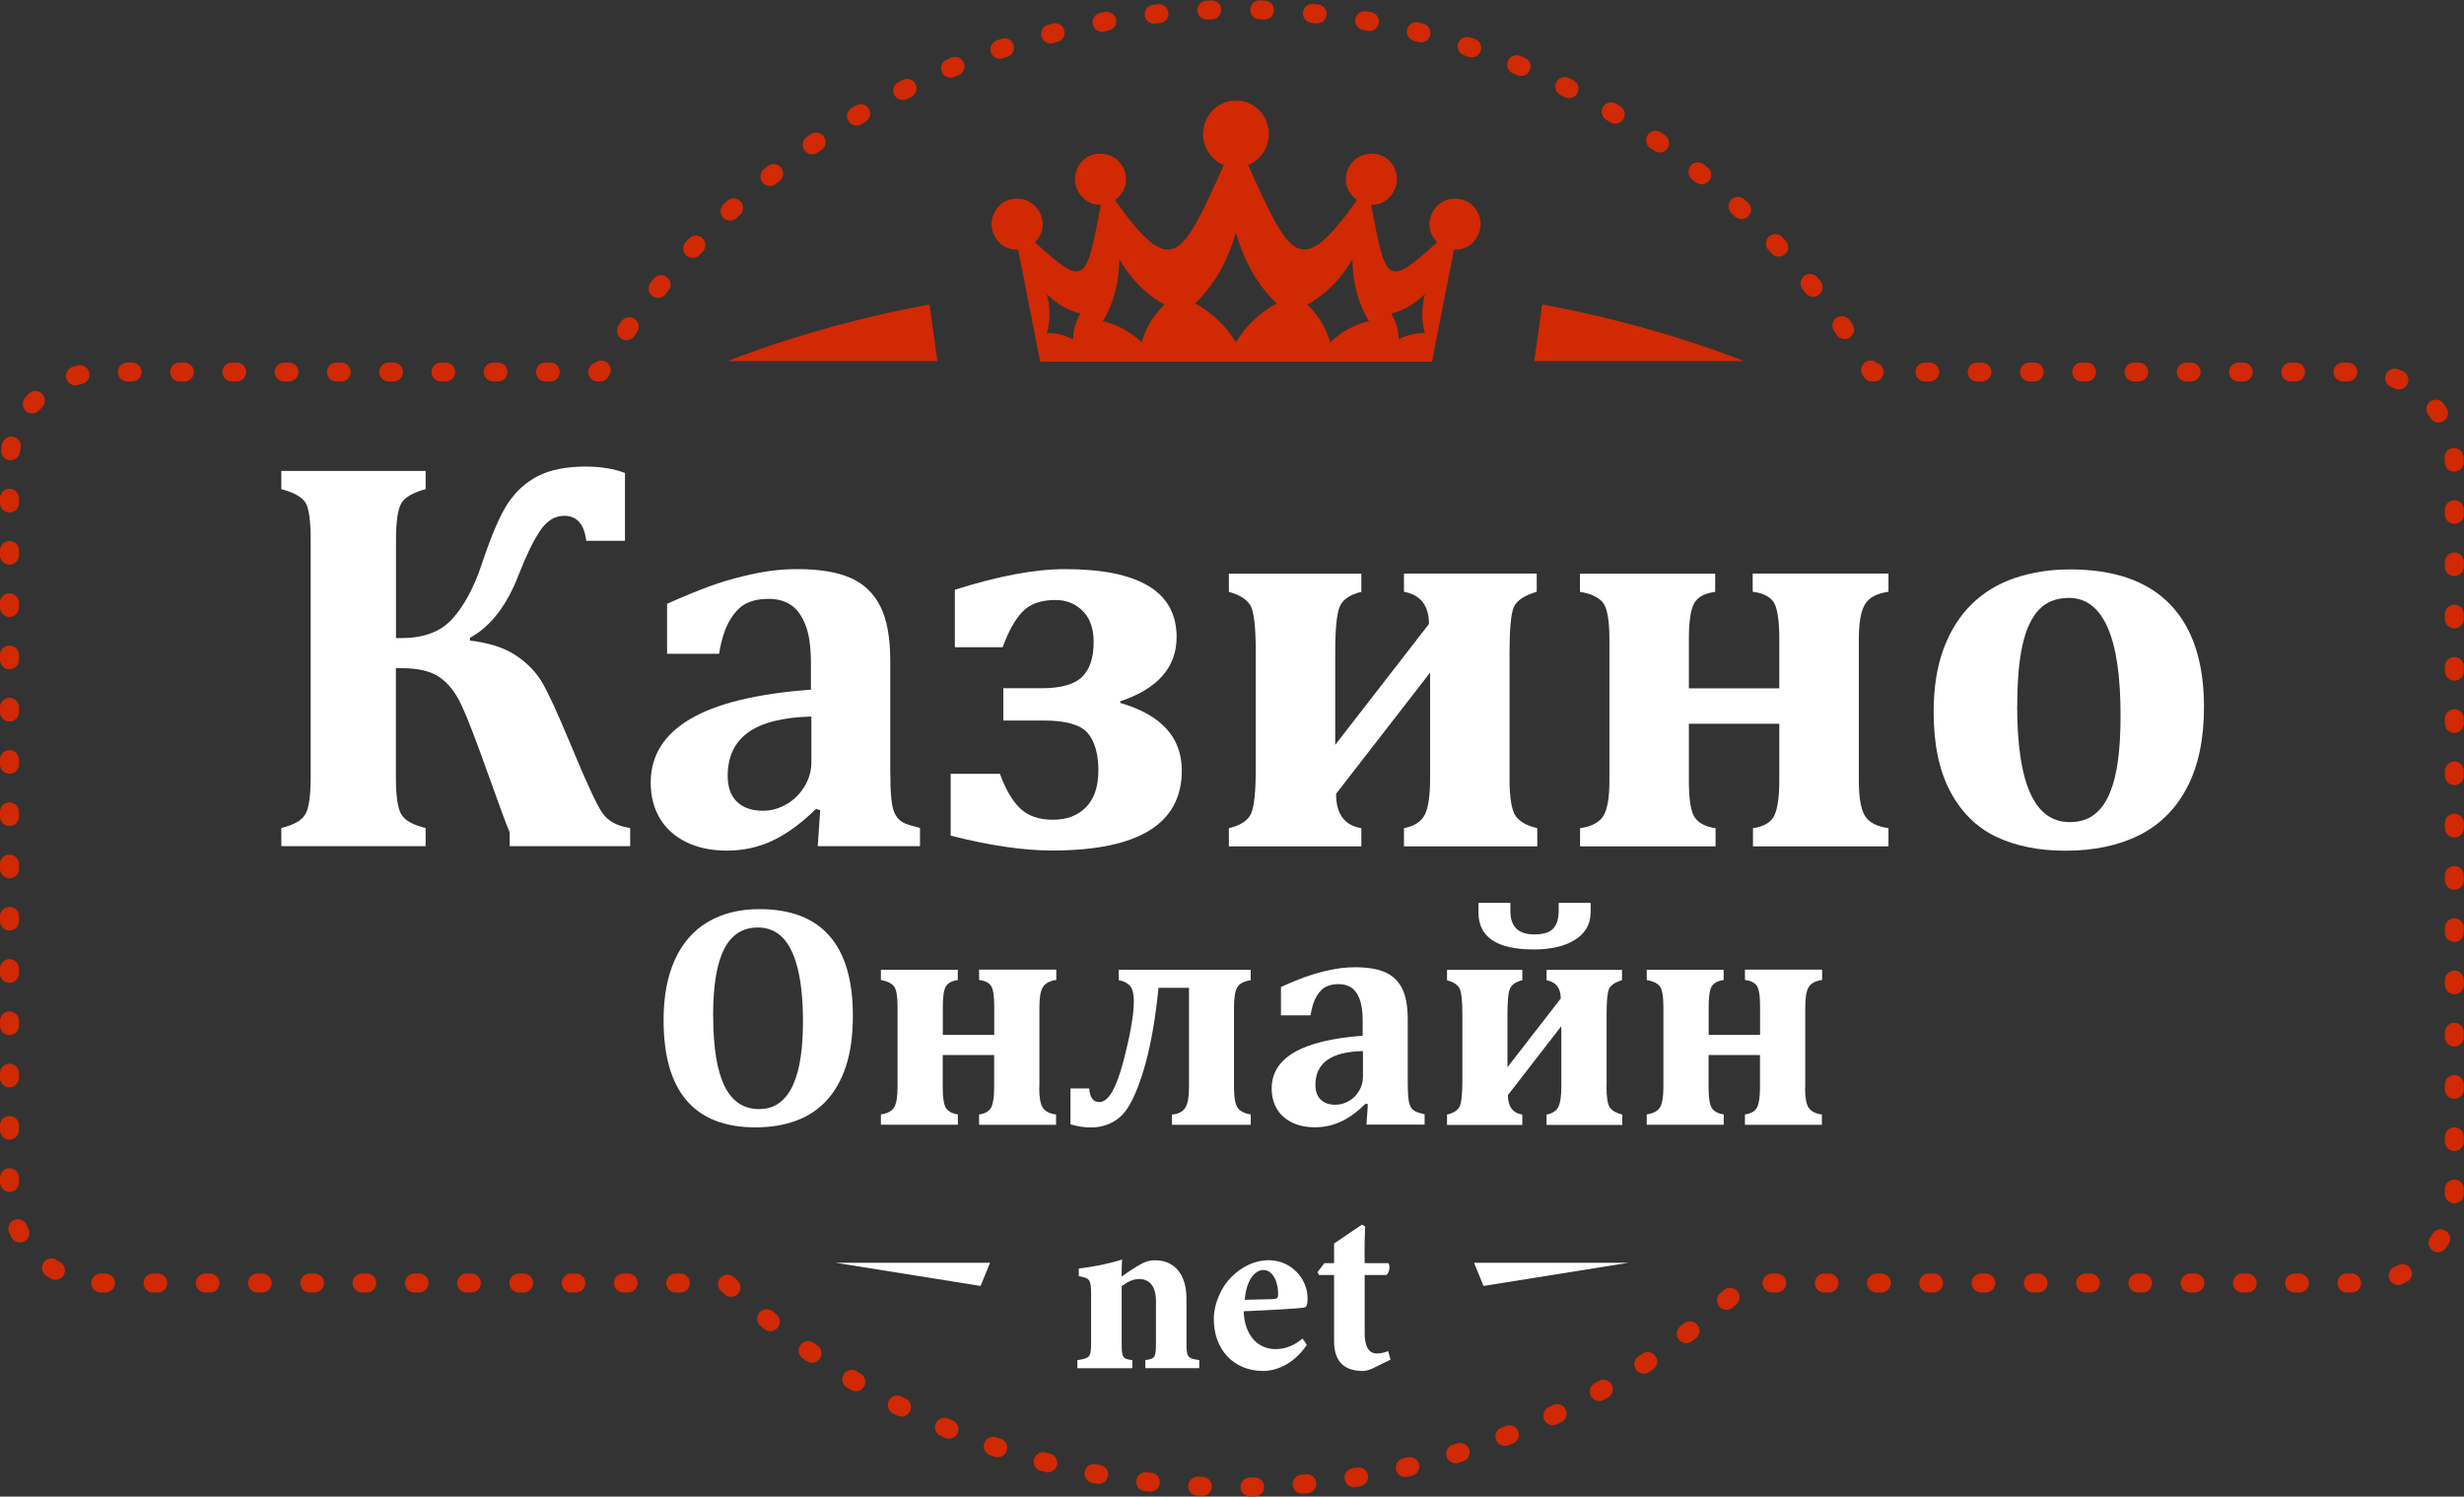
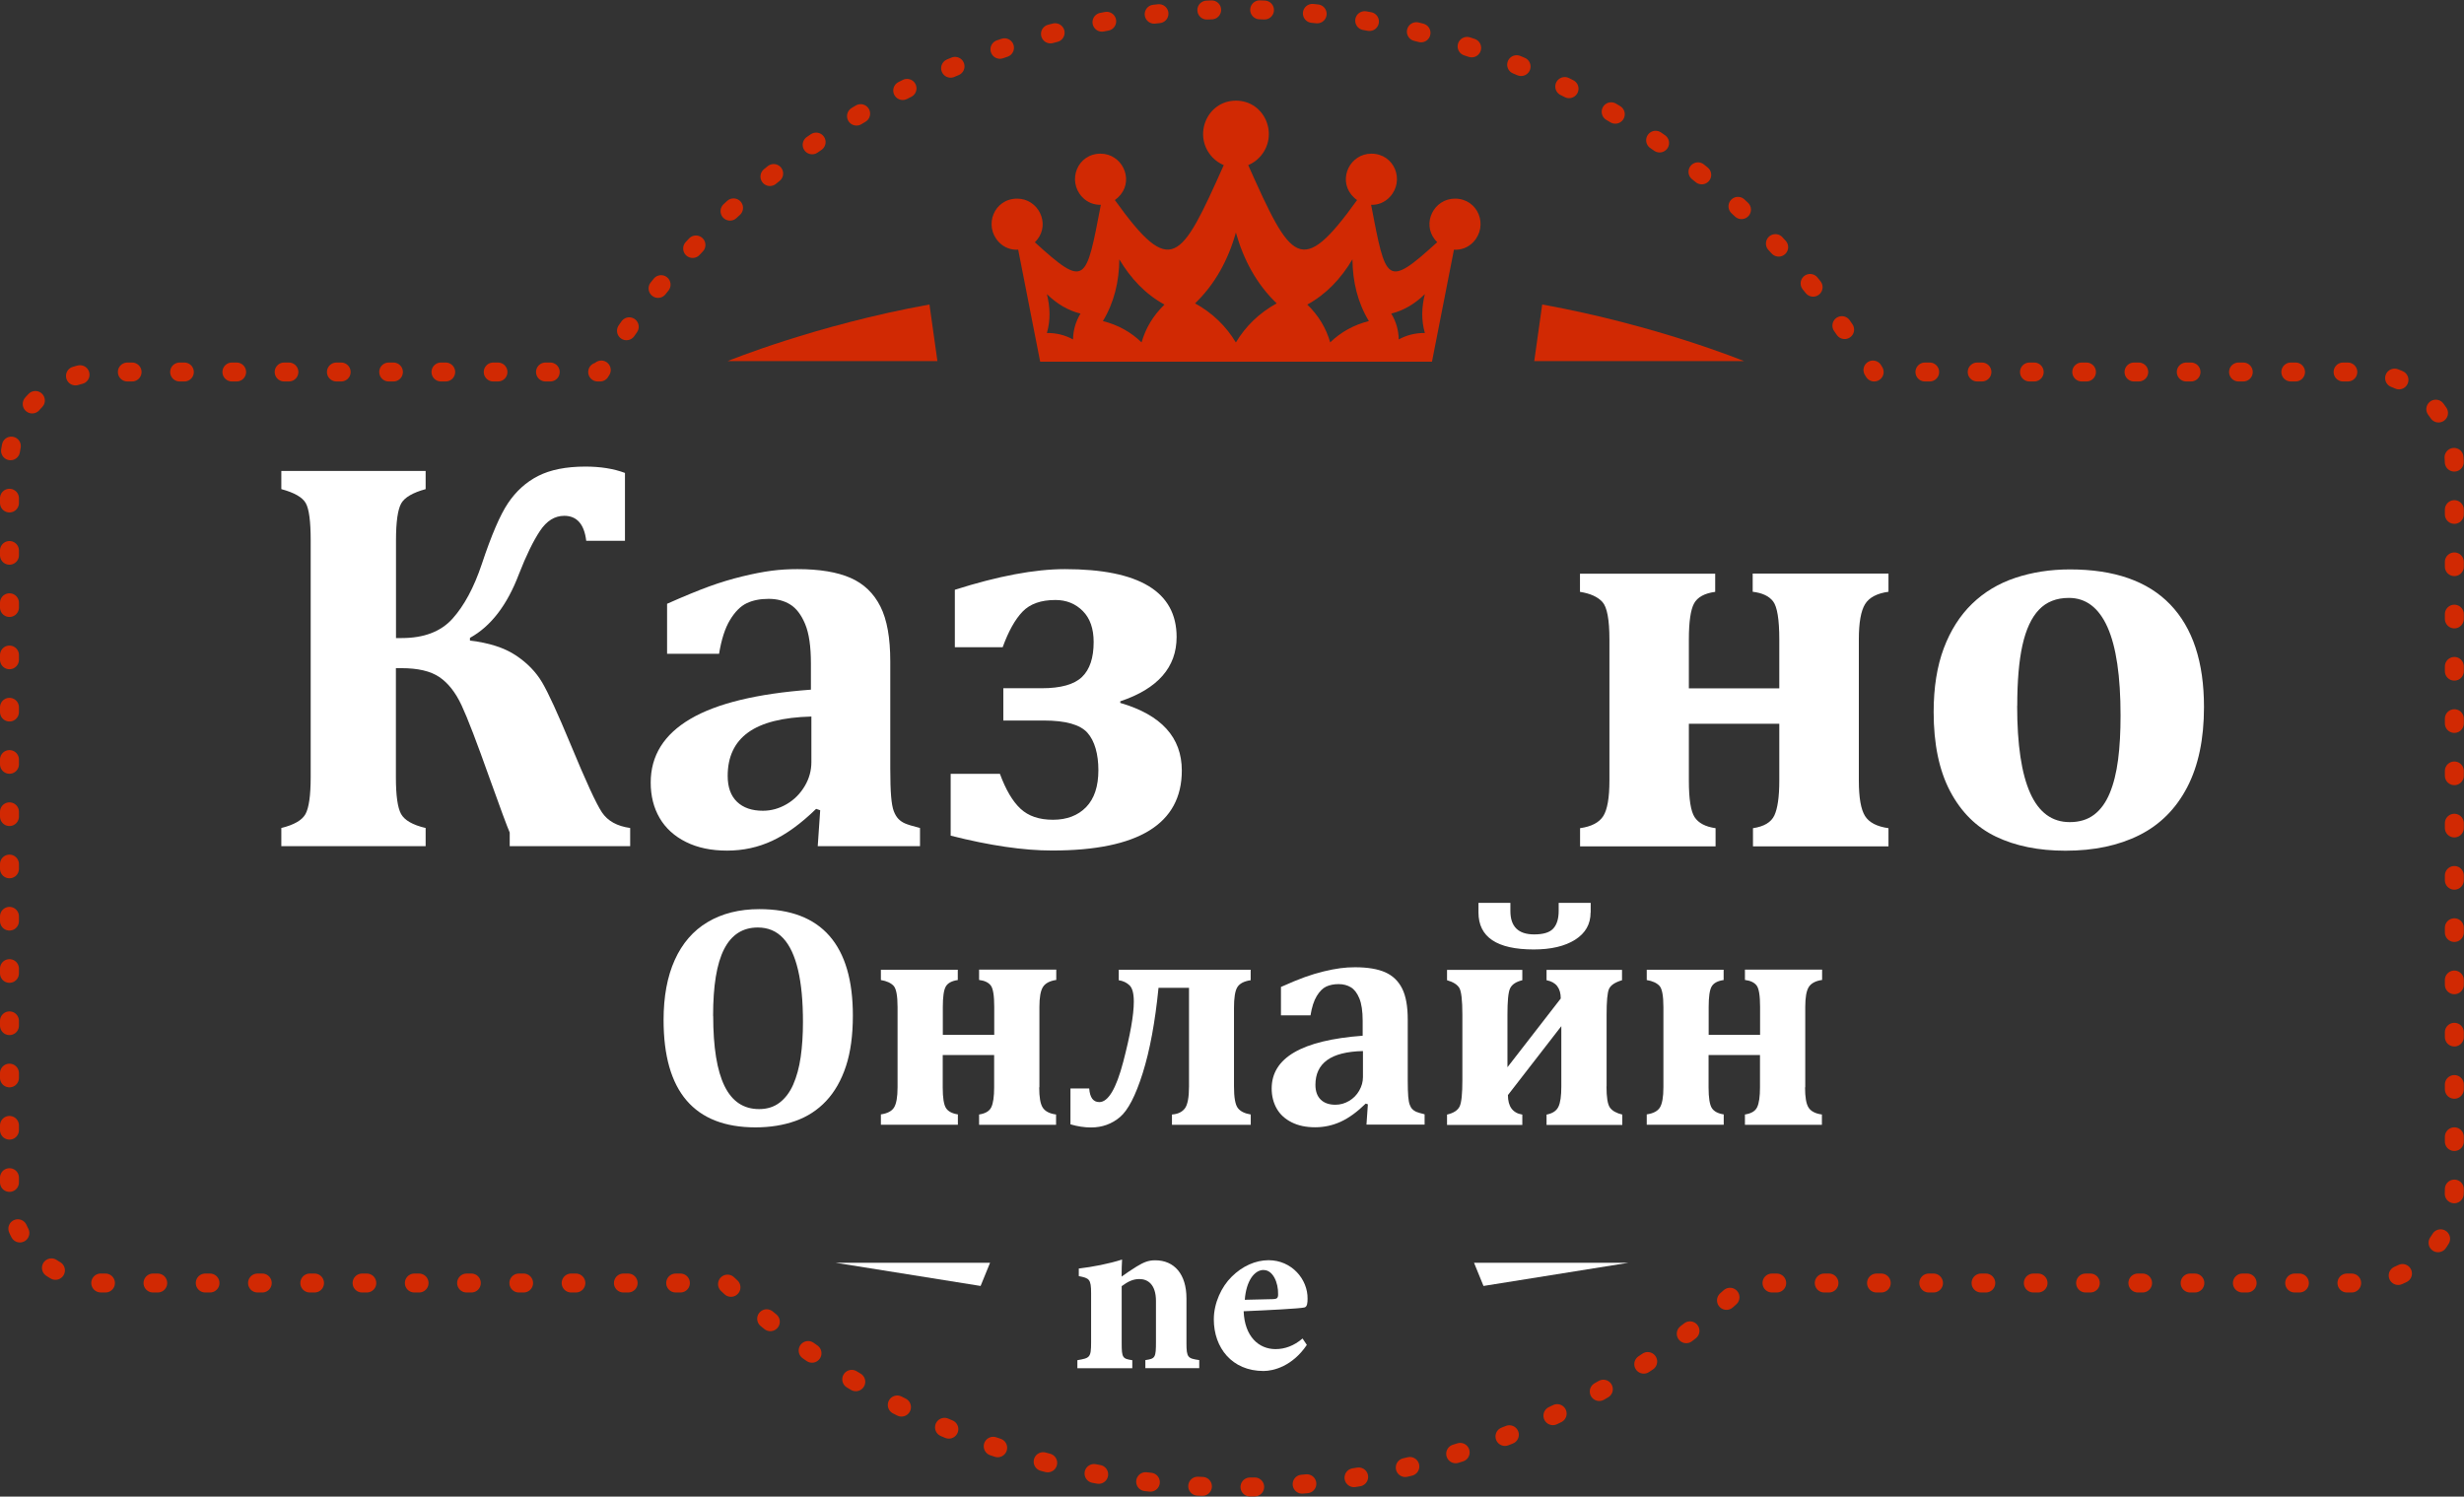
<svg xmlns="http://www.w3.org/2000/svg" id="Layer_2" data-name="Layer 2" viewBox="0 0 260.22 158.07">
  <rect x="0" y="0" width="260.22" height="158.07" fill="#333333" stroke="none" />
  <defs>
    <style>
      .cls-1, .cls-2 {
        fill: #fff;
      }

      .cls-2, .cls-3 {
        fill-rule: evenodd;
      }

      .cls-3 {
        fill: #d12903;
      }

      .cls-4, .cls-5, .cls-6 {
        fill: none;
        stroke: #d12903;
        stroke-linecap: round;
        stroke-linejoin: round;
        stroke-width: 2px;
      }

      .cls-5 {
        stroke-dasharray: 0 0 .51 5.07;
      }

      .cls-6 {
        stroke-dasharray: 0 0 .5 5.02;
      }
    </style>
  </defs>
  <g id="Layer_1-2" data-name="Layer 1">
    <g>
-       <path class="cls-4" d="M197.93,39.29h-.25c-.04-.07-.08-.14-.13-.21" />
+       <path class="cls-4" d="M197.93,39.29c-.04-.07-.08-.14-.13-.21" />
      <path class="cls-5" d="M194.81,34.81C180.74,14.39,157.2,1,130.53,1s-51.81,14.32-65.69,35.92" />
      <path class="cls-4" d="M63.5,39.08c-.04,.07-.08,.14-.13,.21h-.25" />
      <path class="cls-6" d="M58.11,39.29H10.8c-5.42,0-9.8,4.39-9.8,9.8V125.71c0,5.42,4.39,9.8,9.8,9.8H76.71c14,13.35,32.94,21.56,53.81,21.56s39.81-8.21,53.81-21.56h65.07c5.42,0,9.8-4.39,9.8-9.8V49.09c0-5.41-4.39-9.8-9.8-9.8h-48.98" />
    </g>
    <g>
      <path class="cls-1" d="M120.96,144.5v-.85c1.05-.15,1.12-.25,1.12-1.97v-4.27c0-1.77-.88-2.32-1.75-2.32-.65,0-1.2,.25-1.87,.75v6.05c0,1.52,.1,1.62,1.12,1.77v.85h-5.8v-.85c1.3-.23,1.45-.25,1.45-1.88v-5.2c0-1.5-.2-1.58-1.3-1.8v-.8c1.45-.17,3.17-.5,4.57-.95-.03,.35-.05,1.23-.05,1.8,.5-.35,1.02-.72,1.6-1.07,.75-.45,1.22-.65,1.95-.65,2.02,0,3.3,1.47,3.3,4.02v4.72c0,1.55,.15,1.62,1.35,1.8v.85h-5.7Z" />
      <path class="cls-1" d="M138.01,142.05c-1.52,2.25-3.52,2.75-4.57,2.75-3.35,0-5.25-2.47-5.25-5.45,0-1.75,.83-3.47,1.88-4.5,1.12-1.12,2.52-1.75,3.9-1.75,2.45,0,4.15,2.02,4.12,4.07,0,.42-.03,.85-.33,.92-.47,.12-4,.3-6.42,.4,.1,2.65,1.58,4,3.37,4,.98,0,1.95-.35,2.85-1.12l.45,.67Zm-4.55-7.92c-1,0-1.85,1.17-2,3.15,1.03-.02,1.97-.05,3.02-.07,.35-.03,.5-.08,.5-.5,.03-1.25-.55-2.57-1.52-2.57Z" />
-       <path class="cls-1" d="M144.96,144.53c-.42,.2-.83,.27-1,.27-1.92,0-3.07-.9-3.07-3.17v-6.97h-1.6l-.15-.3,.73-.95h1.02v-2.07c.85-.6,2.07-1.4,2.95-2l.33,.2c-.03,.67-.08,2-.05,3.87h2.5c.22,.25,.12,1.03-.2,1.25h-2.3v6.12c0,1.95,.8,2.17,1.28,2.17,.42,0,.75-.08,1.2-.25l.25,.9-1.87,.92Z" />
    </g>
    <path class="cls-3" d="M151.77,25.59c-5.38,4.91-5.4,4.2-6.97-3.96,.71,.03,1.43-.24,1.98-.83,1.6-1.72,.5-4.57-1.95-4.57-2.23,0-3.51,2.59-2.12,4.33,.18,.22,.38,.41,.61,.57-5.96,8.29-6.95,6.48-11.5-3.69,.44-.18,.85-.46,1.21-.84,2.1-2.26,.58-5.97-2.5-5.97s-4.6,3.71-2.5,5.97c.36,.38,.77,.66,1.21,.84-4.55,10.18-5.54,11.98-11.5,3.69,.22-.16,.43-.35,.61-.57,1.39-1.73,.1-4.33-2.12-4.33-2.45,0-3.55,2.85-1.95,4.57,.55,.59,1.27,.85,1.98,.83-1.57,8.16-1.58,8.87-6.97,3.96,.09-.09,.17-.18,.25-.28,1.39-1.74,.1-4.33-2.12-4.33-2.45,0-3.55,2.85-1.95,4.57,.57,.61,1.32,.87,2.06,.82l2.32,11.83h41.38l2.32-11.83c.74,.05,1.49-.21,2.06-.82,1.6-1.72,.5-4.57-1.95-4.57-2.23,0-3.51,2.59-2.12,4.33,.08,.1,.16,.19,.25,.28h0Zm-1.29,9.58c-.39-1.34-.35-2.72,0-4.11-1.02,1-2.2,1.73-3.55,2.06,.52,.86,.77,1.77,.79,2.73,.84-.46,1.75-.69,2.76-.68h0Zm-5.91-1.25c-1.19-1.96-1.72-4.18-1.74-6.53-1.2,2.02-2.76,3.68-4.77,4.78,1.19,1.15,1.99,2.49,2.42,3.99,1.13-1.09,2.49-1.85,4.09-2.25h0Zm-34.01,1.25c.39-1.34,.35-2.72,0-4.11,1.02,1,2.2,1.73,3.55,2.06-.52,.86-.77,1.77-.79,2.73-.84-.46-1.75-.69-2.76-.68h0Zm5.91-1.25c1.19-1.96,1.72-4.18,1.74-6.53,1.2,2.02,2.76,3.68,4.77,4.78-1.19,1.15-1.99,2.49-2.42,3.99-1.13-1.09-2.49-1.85-4.09-2.25h0Zm9.74-1.88c2.11-2.03,3.5-4.59,4.31-7.48,.81,2.89,2.2,5.46,4.31,7.48-1.85,1.02-3.28,2.41-4.31,4.13-1.04-1.72-2.46-3.11-4.31-4.13Z" />
    <path class="cls-3" d="M99,38.14h-22.16s9.25-3.8,21.32-5.98l.84,5.98Z" />
    <path class="cls-3" d="M162.03,38.14h22.16s-9.25-3.8-21.32-5.98l-.84,5.98Z" />
    <g>
      <polygon class="cls-2" points="155.67 133.37 171.98 133.37 156.67 135.82 155.67 133.37" />
      <polygon class="cls-2" points="104.56 133.37 88.24 133.37 103.56 135.82 104.56 133.37" />
    </g>
    <g>
      <path class="cls-1" d="M53.83,89.38v-1.45c-.27-.62-.98-2.53-2.12-5.72-1.34-3.77-2.32-6.34-2.96-7.71s-1.42-2.36-2.35-2.99-2.26-.94-4.01-.94h-.58v11.52c0,1.92,.18,3.21,.54,3.87s1.22,1.17,2.6,1.49v1.92h-15.24v-1.92c1.34-.33,2.19-.82,2.55-1.47s.55-1.95,.55-3.9v-25.02c0-1.99-.17-3.3-.52-3.92s-1.21-1.11-2.58-1.48v-1.92h15.24v1.92c-1.35,.37-2.22,.87-2.58,1.51s-.55,1.94-.55,3.89v10.33h.61c2.34,0,4.13-.68,5.36-2.05s2.26-3.28,3.09-5.76c1.01-3.04,1.93-5.19,2.77-6.44s1.9-2.22,3.18-2.87,2.94-.99,4.99-.99c1.59,0,2.98,.22,4.18,.67v7.17h-4.09c-.21-1.76-.99-2.64-2.32-2.64-1.01,0-1.86,.53-2.57,1.6s-1.45,2.58-2.22,4.56c-1.24,3.27-2.96,5.51-5.17,6.73v.29c2.01,.23,3.62,.75,4.83,1.55s2.14,1.76,2.79,2.86,1.65,3.28,3,6.53c1.61,3.89,2.71,6.29,3.32,7.2s1.6,1.46,2.98,1.65v1.92h-12.71Z" />
      <path class="cls-1" d="M86.63,85.58l-.44-.15c-1.59,1.55-3.13,2.67-4.63,3.37s-3.09,1.04-4.77,1.04-3.11-.3-4.34-.91-2.16-1.46-2.79-2.54-.94-2.33-.94-3.74c0-2.84,1.4-5.08,4.19-6.72s7.04-2.67,12.73-3.09v-2.76c0-1.8-.2-3.19-.61-4.17s-.93-1.66-1.57-2.06-1.4-.6-2.29-.6-1.66,.15-2.31,.46-1.23,.89-1.76,1.76-.91,2.06-1.16,3.58h-5.49v-5.28c1.78-.79,3.26-1.4,4.44-1.83s2.35-.78,3.5-1.06,2.18-.48,3.09-.6,1.82-.17,2.73-.17c2.34,0,4.21,.31,5.62,.93s2.45,1.63,3.15,3.02,1.04,3.32,1.04,5.78v11.32c0,1.28,.03,2.26,.09,2.96s.15,1.21,.28,1.55,.29,.61,.48,.81,.43,.37,.71,.49,.81,.29,1.58,.48v1.92h-10.8l.26-3.8Zm-.96-9.9c-3,.08-5.22,.64-6.66,1.68s-2.16,2.57-2.16,4.59c0,1.2,.33,2.11,.99,2.74s1.57,.94,2.73,.94c.89,0,1.73-.24,2.53-.71s1.42-1.11,1.89-1.9,.7-1.64,.7-2.53v-4.82Z" />
      <path class="cls-1" d="M105.96,76.12v-3.43h4.06c2.01,0,3.43-.4,4.25-1.19s1.23-2.02,1.23-3.69c0-1.41-.38-2.51-1.15-3.28s-1.73-1.16-2.89-1.16c-1.53,0-2.68,.41-3.47,1.23s-1.49,2.08-2.1,3.76h-5.05v-6.07c4.57-1.45,8.44-2.18,11.61-2.18,7.88,0,11.81,2.39,11.81,7.17,0,3.19-1.98,5.46-5.95,6.79v.17c4.33,1.26,6.5,3.64,6.5,7.14,0,5.63-4.57,8.45-13.7,8.45-3,0-6.57-.52-10.71-1.57v-6.53h5.2c.62,1.68,1.34,2.91,2.18,3.69s1.97,1.16,3.43,1.16,2.64-.45,3.5-1.34,1.29-2.19,1.29-3.89-.39-3.1-1.16-3.96-2.3-1.29-4.59-1.29h-4.3Z" />
-       <path class="cls-1" d="M159.42,82.24c0,2.03,.22,3.35,.65,3.95s1.19,1.03,2.28,1.28v1.92h-14.08v-1.92c1.1-.21,1.84-.69,2.21-1.44s.55-2.01,.55-3.79v-11.2l-9.93,12.8c0,2.13,.89,3.34,2.67,3.63v1.92h-13.99v-1.92c1.24-.29,2.02-.81,2.35-1.55s.49-2.36,.49-4.83v-12.13c0-2.73-.19-4.41-.58-5.04s-1.14-1.1-2.26-1.41v-1.92h13.99v1.92c-1.2,.29-1.96,.81-2.28,1.55s-.48,2.38-.48,4.89v9.72l9.9-12.77c0-1.94-.88-3.07-2.64-3.4v-1.92h14.02v1.92c-1.3,.39-2.1,.92-2.41,1.6s-.46,2.3-.46,4.88v13.26Z" />
      <path class="cls-1" d="M196.31,82.45c0,1.8,.22,3.04,.65,3.73s1.26,1.12,2.48,1.29v1.92h-14.31v-1.92c1.16-.17,1.92-.62,2.26-1.35s.52-1.95,.52-3.67v-6.01h-9.55v6.01c0,1.95,.2,3.24,.61,3.86s1.14,1.01,2.21,1.16v1.92h-14.31v-1.92c1.2-.17,2.02-.6,2.45-1.28s.65-1.93,.65-3.74v-14.92c0-2.09-.25-3.41-.74-3.95s-1.28-.9-2.37-1.07v-1.92h14.28v1.92c-1.12,.15-1.87,.56-2.23,1.22s-.55,1.93-.55,3.8v5.17h9.55v-5.17c0-2.11-.22-3.44-.65-4.01s-1.16-.9-2.16-1.02v-1.92h14.34v1.92c-1.22,.17-2.05,.61-2.48,1.32s-.65,1.94-.65,3.7v14.92Z" />
      <path class="cls-1" d="M218.14,89.85c-2.84,0-5.3-.5-7.36-1.49s-3.67-2.59-4.83-4.79-1.74-4.99-1.74-8.37c0-2.59,.36-4.84,1.07-6.73s1.71-3.46,2.99-4.7,2.8-2.15,4.57-2.74,3.69-.89,5.76-.89c4.68,0,8.21,1.23,10.59,3.7s3.57,6.08,3.57,10.84c0,3.37-.59,6.19-1.77,8.46s-2.86,3.96-5.05,5.06-4.79,1.65-7.81,1.65Zm-5.11-15.3c0,4.1,.46,7.17,1.38,9.22s2.31,3.06,4.17,3.06c1.03,0,1.88-.26,2.57-.78s1.24-1.28,1.65-2.26,.71-2.17,.89-3.56,.26-2.94,.26-4.66c0-4.16-.46-7.27-1.38-9.33s-2.28-3.09-4.08-3.09c-1.32,0-2.37,.42-3.16,1.25s-1.37,2.08-1.74,3.74-.55,3.8-.55,6.41Z" />
      <path class="cls-1" d="M79.79,119.07c-3.23,0-5.66-.95-7.28-2.84s-2.43-4.72-2.43-8.5c0-2.47,.39-4.59,1.18-6.34s1.94-3.09,3.47-4,3.35-1.37,5.46-1.37c3.29,0,5.76,.94,7.41,2.83s2.47,4.69,2.47,8.41c0,2.08-.24,3.86-.73,5.35s-1.19,2.71-2.09,3.67-1.98,1.66-3.24,2.11-2.66,.68-4.22,.68Zm-4.47-11.78c0,3.32,.4,5.79,1.2,7.42s2.02,2.43,3.65,2.43c.85,0,1.57-.23,2.16-.68s1.08-1.09,1.44-1.91,.63-1.79,.79-2.91,.24-2.35,.24-3.7c0-2.19-.17-4.02-.52-5.5s-.87-2.6-1.57-3.35-1.59-1.13-2.68-1.13c-1.59,0-2.78,.76-3.56,2.29s-1.16,3.87-1.16,7.05Z" />
      <path class="cls-1" d="M109.75,114.86c0,1.02,.12,1.73,.37,2.12s.72,.64,1.41,.73v1.09h-8.13v-1.09c.66-.1,1.09-.35,1.29-.77s.3-1.11,.3-2.09v-3.42h-5.43v3.42c0,1.11,.12,1.84,.35,2.19s.65,.57,1.25,.66v1.09h-8.13v-1.09c.68-.1,1.15-.34,1.39-.73s.37-1.09,.37-2.13v-8.48c0-1.19-.14-1.94-.42-2.24s-.73-.51-1.34-.61v-1.09h8.12v1.09c-.64,.09-1.06,.32-1.27,.69s-.31,1.09-.31,2.16v2.94h5.43v-2.94c0-1.2-.12-1.96-.37-2.28s-.66-.51-1.23-.58v-1.09h8.15v1.09c-.69,.1-1.16,.35-1.41,.75s-.37,1.1-.37,2.1v8.48Z" />
      <path class="cls-1" d="M123.77,118.8v-1.09c.62-.04,1.07-.26,1.36-.64s.44-1.16,.44-2.33v-10.41h-3.22c-.36,3.63-.92,6.63-1.67,9.01s-1.55,3.93-2.41,4.65-1.87,1.09-3.04,1.09c-.71,0-1.44-.11-2.18-.33v-3.79h1.98c.07,.96,.42,1.44,1.07,1.44,.93,0,1.78-1.41,2.52-4.24s1.12-4.95,1.12-6.37c0-.86-.15-1.43-.45-1.72s-.68-.47-1.14-.54v-1.11h13.93v1.11c-.7,.1-1.17,.35-1.41,.74s-.35,1.13-.35,2.19v8.28c0,1.17,.13,1.92,.4,2.28s.72,.58,1.37,.69v1.09h-8.33Z" />
      <path class="cls-1" d="M144.48,116.64l-.25-.08c-.9,.88-1.78,1.52-2.63,1.91s-1.76,.59-2.71,.59-1.77-.17-2.47-.52-1.23-.83-1.58-1.44-.54-1.33-.54-2.13c0-1.62,.79-2.89,2.38-3.82s4-1.52,7.23-1.76v-1.57c0-1.02-.12-1.81-.35-2.37s-.53-.95-.89-1.17-.8-.34-1.3-.34-.94,.09-1.31,.26-.7,.51-1,1-.52,1.17-.66,2.04h-3.12v-3c1.01-.45,1.85-.8,2.52-1.04s1.33-.44,1.99-.6,1.24-.27,1.76-.34,1.03-.1,1.55-.1c1.33,0,2.4,.18,3.19,.53s1.39,.92,1.79,1.72,.59,1.89,.59,3.28v6.43c0,.73,.02,1.29,.05,1.68s.09,.69,.16,.88,.16,.35,.27,.46,.24,.21,.4,.28,.46,.16,.9,.27v1.09h-6.14l.15-2.16Zm-.54-5.63c-1.7,.04-2.97,.36-3.79,.96s-1.23,1.46-1.23,2.61c0,.68,.19,1.2,.56,1.56s.89,.54,1.55,.54c.51,0,.98-.13,1.44-.4s.81-.63,1.07-1.08,.4-.93,.4-1.44v-2.74Z" />
      <path class="cls-1" d="M169.66,114.75c0,1.15,.12,1.9,.37,2.24s.68,.58,1.3,.73v1.09h-8v-1.09c.63-.12,1.04-.39,1.25-.82s.31-1.14,.31-2.15v-6.37l-5.64,7.28c0,1.21,.51,1.9,1.52,2.06v1.09h-7.95v-1.09c.7-.16,1.15-.46,1.34-.88s.28-1.34,.28-2.75v-6.9c0-1.55-.11-2.51-.33-2.86s-.65-.62-1.29-.8v-1.09h7.95v1.09c-.68,.16-1.11,.46-1.3,.88s-.27,1.35-.27,2.78v5.53l5.63-7.26c0-1.1-.5-1.74-1.5-1.93v-1.09h7.97v1.09c-.74,.22-1.19,.52-1.37,.91s-.26,1.31-.26,2.77v7.54Zm-1.68-18.38c0,1.23-.54,2.19-1.63,2.88s-2.55,1.03-4.37,1.03c-3.89,0-5.84-1.3-5.84-3.91v-1.01h3.37v.86c0,1.65,.84,2.47,2.51,2.47,.96,0,1.63-.2,2.01-.61s.58-1.03,.58-1.86v-.86h3.38v1.01Z" />
      <path class="cls-1" d="M190.63,114.86c0,1.02,.12,1.73,.37,2.12s.72,.64,1.41,.73v1.09h-8.13v-1.09c.66-.1,1.09-.35,1.29-.77s.3-1.11,.3-2.09v-3.42h-5.43v3.42c0,1.11,.12,1.84,.35,2.19s.65,.57,1.25,.66v1.09h-8.13v-1.09c.68-.1,1.15-.34,1.39-.73s.37-1.09,.37-2.13v-8.48c0-1.19-.14-1.94-.42-2.24s-.73-.51-1.34-.61v-1.09h8.12v1.09c-.64,.09-1.06,.32-1.27,.69s-.31,1.09-.31,2.16v2.94h5.43v-2.94c0-1.2-.12-1.96-.37-2.28s-.66-.51-1.23-.58v-1.09h8.15v1.09c-.69,.1-1.16,.35-1.41,.75s-.37,1.1-.37,2.1v8.48Z" />
    </g>
  </g>
</svg>